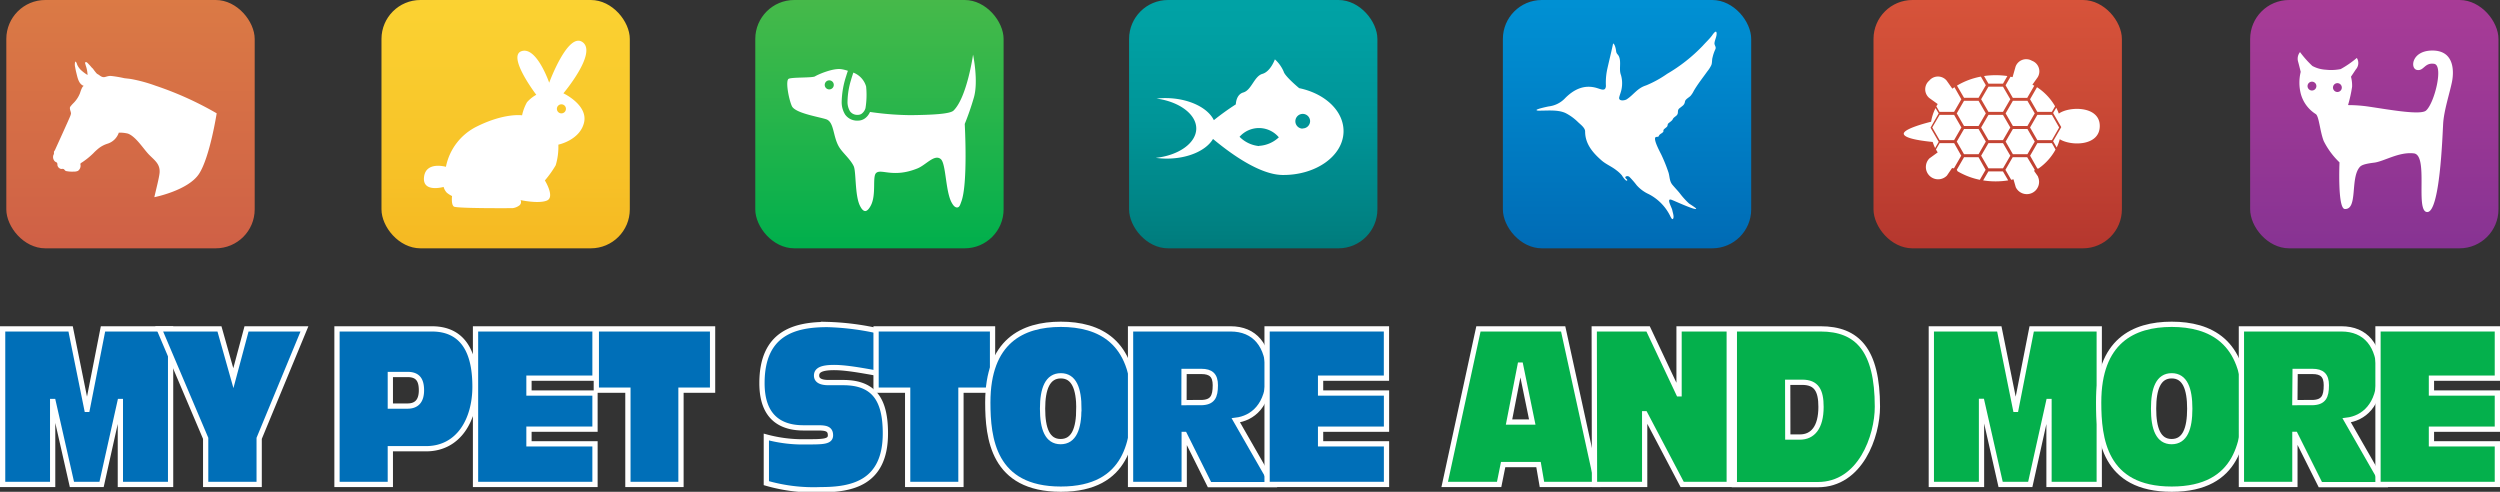
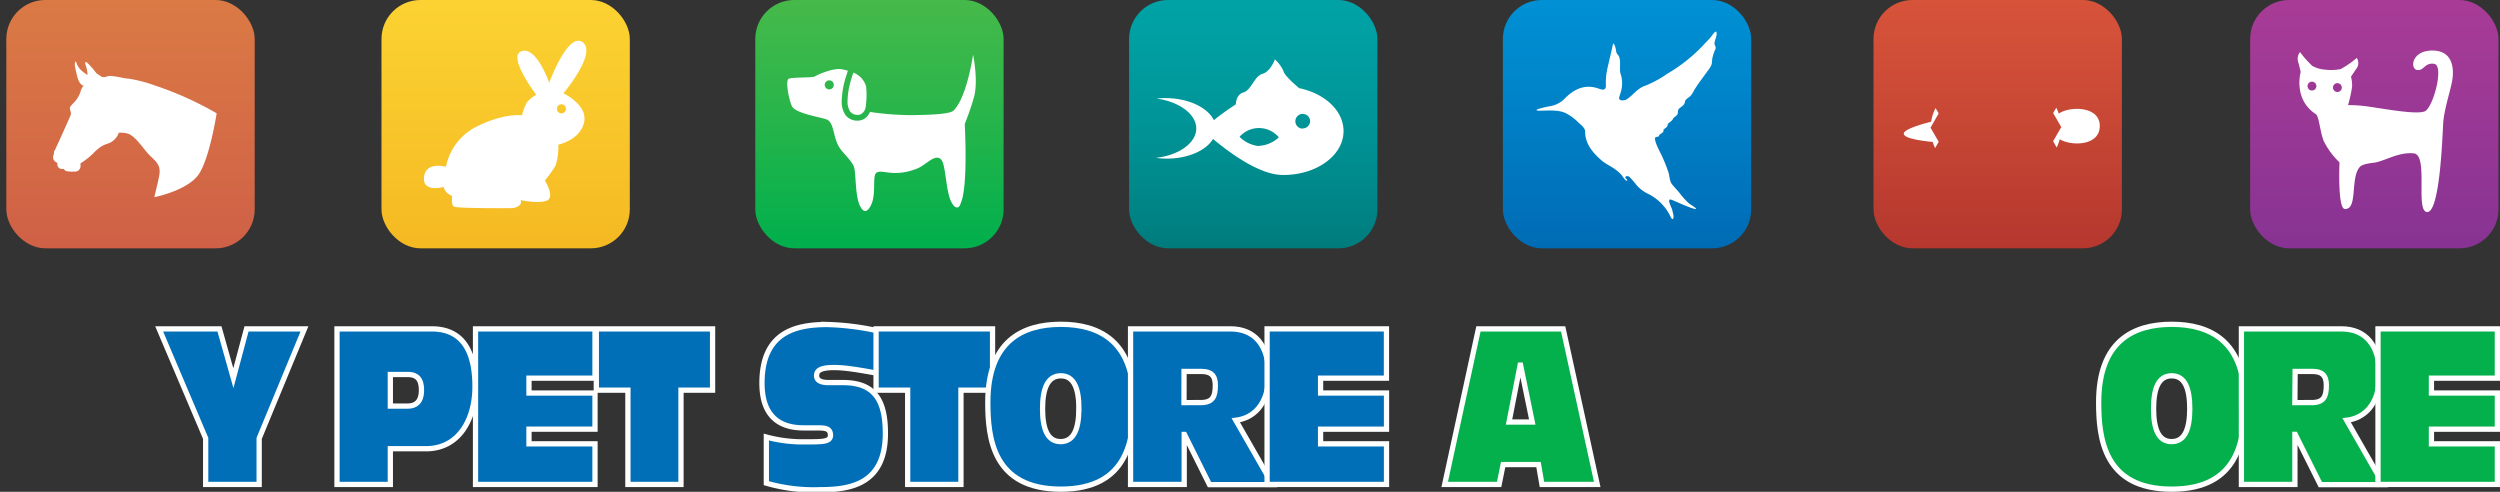
<svg xmlns="http://www.w3.org/2000/svg" id="Layer_1" data-name="Layer 1" viewBox="0 0 474.79 93.4">
  <rect x="0" y="0" width="474.79" height="93.4" fill="#333333" stroke="none" />
  <defs>
    <style>.cls-1{fill:url(#linear-gradient)}.cls-2{fill:#fff}.cls-3{fill:url(#linear-gradient-2)}.cls-4,.cls-5{fill:#006fb8;stroke:#fff}.cls-5{fill:#04b04c}.cls-6{fill:url(#linear-gradient-3)}.cls-7{fill:url(#linear-gradient-4)}.cls-8{fill:url(#linear-gradient-5)}.cls-9{fill:url(#linear-gradient-6)}.cls-10{fill:url(#linear-gradient-7)}</style>
    <linearGradient id="linear-gradient" x1="379.39" y1="47.16" x2="379.39" y2="-45.94" gradientUnits="userSpaceOnUse">
      <stop offset="0" stop-color="#b5372e" />
      <stop offset=".31" stop-color="#cb4a36" />
      <stop offset=".74" stop-color="#e55e3f" />
      <stop offset="1" stop-color="#ee6642" />
    </linearGradient>
    <linearGradient id="linear-gradient-2" x1="238.01" y1="47.16" x2="238.01" y2="-45.94" gradientUnits="userSpaceOnUse">
      <stop offset="0" stop-color="#007b7c" />
      <stop offset=".04" stop-color="#008081" />
      <stop offset=".25" stop-color="#009497" />
      <stop offset=".46" stop-color="#00a1a4" />
      <stop offset=".65" stop-color="#00a5a8" />
    </linearGradient>
    <linearGradient id="linear-gradient-3" x1="96.03" y1="47.16" x2="96.03" y2="-45.94" gradientUnits="userSpaceOnUse">
      <stop offset="0" stop-color="#f5b922" />
      <stop offset=".15" stop-color="#f7c127" />
      <stop offset=".68" stop-color="#fddb37" />
      <stop offset="1" stop-color="#ffe43d" />
    </linearGradient>
    <linearGradient id="linear-gradient-4" x1="167.02" y1="47.16" x2="167.02" y2="-45.94" gradientUnits="userSpaceOnUse">
      <stop offset="0" stop-color="#00af4c" />
      <stop offset=".28" stop-color="#29b54b" />
      <stop offset=".6" stop-color="#52bb49" />
      <stop offset=".85" stop-color="#6cbf48" />
      <stop offset="1" stop-color="#75c048" />
    </linearGradient>
    <linearGradient id="linear-gradient-5" x1="309" y1="47.16" x2="309" y2="-45.94" gradientUnits="userSpaceOnUse">
      <stop offset="0" stop-color="#006bb5" />
      <stop offset=".36" stop-color="#0087cc" />
      <stop offset=".76" stop-color="#00a1e0" />
      <stop offset="1" stop-color="#00aae8" />
    </linearGradient>
    <linearGradient id="linear-gradient-6" x1="24.78" y1="47.16" x2="24.78" y2="-45.94" gradientUnits="userSpaceOnUse">
      <stop offset="0" stop-color="#cf6046" />
      <stop offset=".17" stop-color="#d36946" />
      <stop offset=".69" stop-color="#df8344" />
      <stop offset="1" stop-color="#e38c44" />
    </linearGradient>
    <linearGradient id="linear-gradient-7" x1="450.92" y1="47.16" x2="450.92" y2="-45.94" gradientUnits="userSpaceOnUse">
      <stop offset="0" stop-color="#873393" />
      <stop offset=".29" stop-color="#9b3895" />
      <stop offset=".73" stop-color="#b53f97" />
      <stop offset="1" stop-color="#be4198" />
    </linearGradient>
  </defs>
  <title>Artboard 1</title>
  <rect class="cls-1" x="355.81" width="47.17" height="47.16" rx="7.4" ry="7.4" />
-   <path class="cls-2" d="M377.64 16.46l-1.39 2.39 1.39 2.4h2.76l1.39-2.4-1.39-2.39h-2.76zm3.75 17.8l-1-1.71h-2.76l-1 1.71a15.17 15.17 0 0 0 4.74 0zm3.65-15.12h-2.76l-1.38 2.39 1.38 2.4h2.76l1.39-2.4-1.39-2.39zM373 29.29h2.76l1.38-2.4-1.38-2.39H373l-1.38 2.39 1.38 2.4zm0-10.15l-1.38 2.39 1.38 2.4h2.76l1.38-2.4-1.38-2.39H373zm2.76 10.72H373l-1.38 2.39.17.29a13.83 13.83 0 0 0 4.21 1.61l1.1-1.9zm6.03-5.65l-1.39-2.39h-2.76l-1.39 2.39 1.39 2.4h2.76l1.39-2.4zm3.25 5.08l1.39-2.4-1.39-2.39h-2.76l-1.38 2.39 1.38 2.4h2.76zm-7.4 2.68h2.76l1.39-2.4-1.39-2.39h-2.76l-1.39 2.39 1.39 2.4zm12.05-10.15h-2.77l-1.38 2.39 1.38 2.4h2.77l1.38-2.4-1.38-2.39zm-21.33 4.79h2.76l1.38-2.4-1.38-2.39h-2.76l-1.39 2.39 1.39 2.4zm21.33.57h-2.76l-1.38 2.39 1.37 2.43h.23a10.57 10.57 0 0 0 3.23-3.59zM373 18.57h2.76l1.38-2.39-.94-1.63a13.8 13.8 0 0 0-4.54 1.71zm13.86-2.01l-1.32 2.29 1.38 2.39h2.76l.61-1.06a10.7 10.7 0 0 0-3.43-3.62zm-6.46-.67l.83-1.45a15.36 15.36 0 0 0-4.43 0l.84 1.45zm5.5-4.35a2.15 2.15 0 0 0-3.11 1.11l-.57 2-.39-.08-.94 1.63 1.38 2.39H385l1.34-2.31-.35-.2 1-1.41a2.14 2.14 0 0 0-1.09-3.13zm-14.72 5.02l-.4.28-1.08-1.53a2.14 2.14 0 0 0-3.3 0 2.15 2.15 0 0 0 0 3.3l1.6 1.15-.26.43.61 1.06h2.76l1.38-2.39zm15.89 16.99l-.76-1.09.12-.21-1.43-2.39h-2.76l-1.38 2.39 1.1 1.9.43-.1.43 1.49a2.33 2.33 0 1 0 4.21-2zm-15.95-6.37h-2.76l-.69 1.2c.1.19.21.38.33.56l-1.56 1.13a2.33 2.33 0 1 0 3.31 3.28l1-1.47.11.08h.23l1.38-2.39z" />
  <path class="cls-2" d="M368.19 21.53l-.6-1a8.6 8.6 0 0 0-.84 2.59c-.57.14-5.38 1.34-5.19 2.33s4.43 1.4 5.49 1.51a9.15 9.15 0 0 0 .46 1.16l.68-1.19-1.55-2.68zm-1.55 2.66v-.17c0-.06.01.12 0 .17zM391 21.58a8.74 8.74 0 0 0-.48-1.12l-.6 1 1.55 2.68-1.55 2.68.68 1.19a8.59 8.59 0 0 0 .58-1.57c2.08 1.31 7.6 1.36 7.6-2.52s-5.87-3.75-7.78-2.34z" />
  <rect class="cls-3" x="214.43" width="47.16" height="47.16" rx="7.4" ry="7.4" />
-   <path class="cls-4" d="M.5 62.46h12.91l3.09 15.28h.06l3-15.28H32.4V92h-9.54V76.25h-.06L19.29 92h-5.63l-3.57-15.75H10V92H.5z" />
  <path class="cls-4" d="M39.06 83.25l-8.83-20.79h11.45l2.64 9.36 2.5-9.36h11l-8.6 20.79V92H39.06zM64 62.46h18c7.28 0 8.21 6.59 8.21 11 0 6.13-3 11.76-9.31 11.76h-6.77V92H64zm10.13 14.66h3.27c1.91 0 2.64-1.2 2.64-3 0-2.07-.79-3-2.64-3h-3.27zm16.18-14.66H113v9.36h-12.54v2.82H113v6.87h-12.54v2.78H113V92H90.31zm28.94 11.64h-6V62.46h22.08V74.1h-6V92h-10.08zM167.43 63v8c-1.88-.25-6.13-1.2-9-1.2-2.59 0-3.35.58-3.35 1.53 0 .66.42 1.33 2.28 1.33h2.79c5.93 0 8 3.35 8 9.65 0 9.53-6.5 10.69-12.26 10.69a32.31 32.31 0 0 1-10.35-1.24V83a26.52 26.52 0 0 0 7.57.91c3.15 0 4.61 0 4.61-1.24s-.87-1.41-2.36-1.41h-2.78c-3.88 0-7.87-1.62-7.87-8.49 0-9.57 6.24-11.14 12.4-11.14A50.08 50.08 0 0 1 167.43 63z" />
  <path class="cls-4" d="M172.38 74.1h-6V62.46h22.12V74.1h-6V92h-10.12z" />
  <path class="cls-4" d="M187.6 76.42c0-11.6 6.55-14.83 13.87-14.83s13.87 3.23 13.87 14.83c0 6.79-1 16.48-13.87 16.48s-13.87-9.69-13.87-16.48zm17.3 1.2c0-3.77-.9-6.25-3.43-6.25S198 73.85 198 77.62s.9 6.25 3.43 6.25 3.46-2.48 3.46-6.25z" />
  <path class="cls-4" d="M214.71 62.46h19c4.56 0 7.23 3.11 7.23 8.7 0 5.88-3.09 8.28-6.24 8.66l7 12.22h-12l-4.75-9.53h-.05V92h-10.19zm10.15 14H228c2.31 0 2.81-1.12 2.81-3.31 0-1.86-.84-2.61-2.65-2.61h-3.29z" />
  <path class="cls-4" d="M240.64 62.46h22.67v9.36H250.8v2.82h12.52v6.87H250.8v2.78h12.52V92h-22.68z" />
  <path class="cls-5" d="M280.78 62.46h16.09L303.34 92h-10.5l-.65-3.77h-6.72l-.76 3.77h-10.34zm8 6.88h-.08l-2.11 10.81H291z" />
-   <path class="cls-5" d="M302.77 62.46H313l5.82 12.34h.06V62.46h9.53V92h-8.94l-7.06-13.42h-.06V92h-9.53zm26.61 0h16.37c7 0 10.8 4 10.8 14.79 0 5.59-3.21 14.79-11.31 14.79h-15.86zM339.53 83h2.31c2.42 0 4-1.82 4-5.72 0-3.07-.84-4.68-3.57-4.68h-2.76zm27.26-20.54h12.91l3.09 15.28h.06l3-15.28h12.83V92h-9.54V76.25h-.06L385.58 92h-5.63l-3.57-15.78h-.06V92h-9.53z" />
  <path class="cls-5" d="M398.57 76.42c0-11.6 6.55-14.83 13.87-14.83s13.87 3.23 13.87 14.83c0 6.79-1 16.48-13.87 16.48s-13.87-9.69-13.87-16.48zm17.3 1.2c0-3.77-.9-6.25-3.43-6.25S409 73.85 409 77.62s.9 6.25 3.43 6.25 3.44-2.48 3.44-6.25z" />
  <path class="cls-5" d="M425.68 62.46h19c4.56 0 7.23 3.11 7.23 8.7 0 5.88-3.09 8.28-6.24 8.66l7 12.22h-12l-4.77-9.54h-.06V92h-10.16zm10.15 14H439c2.31 0 2.81-1.12 2.81-3.31 0-1.86-.84-2.61-2.64-2.61h-3.29z" />
  <path class="cls-5" d="M451.62 62.46h22.67v9.36h-12.52v2.82h12.52v6.87h-12.52v2.78h12.52V92h-22.67z" />
  <rect class="cls-6" x="72.45" width="47.16" height="47.16" rx="7.4" ry="7.4" />
  <path class="cls-2" d="M107 17.72s6.45-7.64 3.66-9.7-6.36 7.69-6.36 7.69-2.38-6.92-5.23-6 2.78 8.29 2.78 8.29a6.72 6.72 0 0 0-1.77 1.42 8.93 8.93 0 0 0-.93 2.48s-3.29-.5-8.54 2.1a10.87 10.87 0 0 0-5.92 7.68s-3.81-1.11-4.16 1.94 3.72 1.88 3.72 1.88a2.61 2.61 0 0 0 .6 1.09 4.88 4.88 0 0 0 1 .64s-.2 1.62.35 2 11.16.3 11.16.3a2.72 2.72 0 0 0 1.29-.53.81.81 0 0 0 .21-1s3.41.75 5 .09-.38-3.82-.38-3.82a19.8 19.8 0 0 0 2.06-2.89 12.11 12.11 0 0 0 .5-3.91s4.09-.84 4.88-4.19-3.92-5.56-3.92-5.56zm-.44 3.81a.86.86 0 1 1 .92-.8.86.86 0 0 1-.87.8z" />
  <rect class="cls-7" x="143.44" width="47.16" height="47.16" rx="7.4" ry="7.4" />
  <path class="cls-2" d="M164.29 20.77a2 2 0 0 1-.64.82 1.22 1.22 0 0 1-.7.22h-.05a1.68 1.68 0 0 1-1.48-.69 3.45 3.45 0 0 1-.46-1.89 14.8 14.8 0 0 1 .65-4c.15-.53.31-1 .45-1.44a4 4 0 0 1 2.43 2.64 15.74 15.74 0 0 1-.12 4.11z" />
  <path class="cls-2" d="M150.38 20.13c.59 1.33 4.82 2 6.47 2.5s1.27 3.38 2.59 5.42c.69 1.06 2.05 2.19 2.68 3.48.5 1 .2 5.55 1.2 7.55.25.51.59 1 1 1s.8-.54 1.07-1.06c1.08-2.1.24-5.45 1-6.16.94-.89 3.23 1 7.86-.88 1.6-.65 3.21-2.75 4.4-1.78 1 .78.9 5.88 2 8.11.28.56.64 1.09 1.11 1.09s.59-.52.8-1.08c1.3-3.38.66-14.78.66-14.78a51.45 51.45 0 0 0 1.73-5c.91-3.1-.15-8.16-.15-8.16s-1.15 8.12-3.71 10.62c-.7.68-4.3.82-8.08.87a56.06 56.06 0 0 1-7.78-.61 3.81 3.81 0 0 1-.22.41 2.83 2.83 0 0 1-.77.83 2.29 2.29 0 0 1-1.29.41h-.09a2.77 2.77 0 0 1-2.36-1.16 4.47 4.47 0 0 1-.65-2.48 16.81 16.81 0 0 1 .85-4.82c.11-.37.22-.71.33-1a7.07 7.07 0 0 0-1.24-.31c-1.6-.25-4.53 1.05-5 1.36s-4.34.14-5 .46 0 3.85.59 5.17zm6.25-4a.86.86 0 1 1 .87.85.86.86 0 0 1-.87-.81z" />
  <rect class="cls-8" x="285.42" width="47.16" height="47.16" rx="7.4" ry="7.4" />
  <path class="cls-2" d="M246.73 16.74c-1.19-1-2.75-2.46-2.93-3.12a6.64 6.64 0 0 0-1.68-2.35s-.81 2.32-2.37 2.76-2.06 3.08-3.62 3.53c-1.16.33-1.39 1.62-1.43 2.26a49.34 49.34 0 0 0-4.17 3c-1.15-2.37-4.75-4.13-9-4.19a15.76 15.76 0 0 0-1.88.09c4.34.59 7.58 3 7.54 5.73s-3.34 5.06-7.69 5.53a15.38 15.38 0 0 0 1.87.14c4.15.06 7.69-1.51 9-3.73 3 2.5 8.68 6.77 13.17 6.84 6.35.08 11.55-3.61 11.62-8.24.05-3.92-3.52-7.23-8.43-8.25zm-7.62 11a6 6 0 0 1-3.7-1.76 4.92 4.92 0 0 1 7.46.1 6 6 0 0 1-3.76 1.62zm8.28-3.31a1.4 1.4 0 1 1 1.42-1.43 1.4 1.4 0 0 1-1.42 1.39z" />
  <rect class="cls-9" x="1.2" width="47.17" height="47.16" rx="7.4" ry="7.4" />
  <path class="cls-2" d="M37.81 33c-2.06 3.18-8.5 4.45-8.5 4.45.39-1.71.9-3.65 1-4.63.13-1.67-.93-2.35-2-3.44s-2.47-3.42-4-4a6 6 0 0 0-1.75-.18 3.3 3.3 0 0 1-2.14 2.09 5.25 5.25 0 0 0-1.92 1.08 9.74 9.74 0 0 0-.8.76 14.35 14.35 0 0 1-2.09 1.69 1.11 1.11 0 0 0-.36.3 1.21 1.21 0 0 1-.44 1.33 1.8 1.8 0 0 1-.81.14 5.67 5.67 0 0 1-1.48-.11c-.21-.09-.31-.35-.48-.39s-.32 0-.42 0a.9.9 0 0 1-.71-.69 1.72 1.72 0 0 0-.05-.43c-.08-.16-.31-.2-.42-.3a1.15 1.15 0 0 1-.35-1c0-.16.12-.31.16-.5a3.4 3.4 0 0 1 0-.37 1.21 1.21 0 0 1 .14-.21 1.88 1.88 0 0 0 .12-.25c.2-.44 2.52-5.52 2.79-6.2a2.35 2.35 0 0 0 .18-.57c0-.37-.27-.78-.19-1.19a.54.54 0 0 1 .12-.19 5.67 5.67 0 0 1 .44-.51 5.52 5.52 0 0 0 1.32-1.93c.08-.21.45-1.53.8-1.41-1-.33-1.21-1.44-1.48-2.54a15 15 0 0 1-.21-1 2.23 2.23 0 0 1 0-1.11c.29.1.3.43.41.66a3.15 3.15 0 0 0 .83 1.08 6.94 6.94 0 0 0 1.11.81 6.18 6.18 0 0 0-.37-1.87c0-.15-.22-.48 0-.57s.54.35.62.42.36.39.51.57.19.17.27.26a7.7 7.7 0 0 0 .72.92c.11.1.29.17.44.28 1 .8 1.16.16 2.22.17a22.14 22.14 0 0 1 2.57.43c.45.06.9.09 1.35.17a28.5 28.5 0 0 1 4.56 1.25 63.06 63.06 0 0 1 11.63 5.25S39.86 29.84 37.81 33z" />
  <rect class="cls-10" x="427.34" width="47.16" height="47.16" rx="7.4" ry="7.4" />
  <path class="cls-2" d="M436.45 11.72c.18.64.49 1.93.49 1.93a8.62 8.62 0 0 0 0 4.09 6.55 6.55 0 0 0 2.84 3.91c.65.38.79 3.23 1.53 5.13a14.68 14.68 0 0 0 3 4.06s-.39 8.77 1 8.85c2.53.15 1-5.83 2.83-7.95.3-.36.88-.62 2.75-.85s4.69-2.09 7.54-1.76.19 11.17 2.56 11.14 2.86-14.2 3-16.73 1.23-5.78 1.68-8c.4-2 .44-5.88-3.61-5.94s-4.39 3.4-3.06 3.68 1.44-1.44 3.28-1.16.07 7.44-1.53 8.87c-1 .91-6.72-.12-10.75-.72a26.77 26.77 0 0 0-4.07-.31 26 26 0 0 0 .77-3.48 6.49 6.49 0 0 0-.21-1.91l.93-1.4a1.81 1.81 0 0 0 .18-2.17 18.55 18.55 0 0 1-3.07 2.12 9.3 9.3 0 0 1-2.83.12 6.08 6.08 0 0 1-2.54-.71 19.3 19.3 0 0 1-2.35-2.64 2 2 0 0 0-.36 1.83zm6.62 4.86a.84.84 0 1 1 .79.89.85.85 0 0 1-.79-.89zm-4.83-.28a.84.84 0 1 1 .79.89.84.84 0 0 1-.79-.89zM292.19 21a.47.47 0 0 1-.39-.09c0-.23 2.21-.68 2.32-.7a5.09 5.09 0 0 0 3-1.44c1.73-1.8 3.8-2.83 6.32-2 .69.21 1.47.61 1.55-.43a12.14 12.14 0 0 1 .19-2.89c.05-.37 1.22-5.18 1.16-5.19.36.07.55 1.13.58 1.41.07.63.36.59.57 1.11.44 1.13-.07 2.4.36 3.48a5.67 5.67 0 0 1 .1 2.7c-.09.51-.31 1-.43 1.49-.2.82 1 .66 1.39.43 1.38-.89 2-2.12 3.71-2.66a20.78 20.78 0 0 0 4-2.2 30.84 30.84 0 0 0 6.78-5.35c.6-.67 1.2-1.22 1.7-1.87.1-.13.8-1.22.9-.59s-.31 1.28-.39 1.94c-.06.49.42.73.13 1.28a7.48 7.48 0 0 0-.49 1.45c-.15.48-.06 1-.23 1.46a5.72 5.72 0 0 1-.76 1.2c-.88 1.24-1.84 2.43-2.6 3.75a4.28 4.28 0 0 1-.61.93c-.3.31-1 .63-1.05 1.1-.12.64-.44.75-.93 1.16-.76.51-.06 1-.79 1.56-.19.15-.49.35-.59.59s-.39.44-.72.7-.2.32-.31.61-.83.59-.75.89-.48.54-.61.66a.86.86 0 0 0-.26.32c-.06.28-.51.1-.65.28-.42.49 1 3 1.18 3.41a30.35 30.35 0 0 1 1.31 3.28c.25.84.16 1.63.76 2.34s1 1.1 1.43 1.65a14.11 14.11 0 0 0 1.71 1.88c.1.08 1.4.88 1.35 1-.13.35-4.13-1.51-4.54-1.65-1.29-.58-.1 1.37 0 1.89s.38 1.25.17 1.63-.56-.52-.64-.65a9.26 9.26 0 0 0-4-4 6.93 6.93 0 0 1-2.29-1.69 16 16 0 0 0-1.34-1.55.6.6 0 0 0-.71-.11c-.37.29.31.5.26.7-.13.47-1-.85-1-.89a5.93 5.93 0 0 0-1.07-1c-.9-.72-2-1.14-2.85-1.9-1.66-1.46-3.08-3.13-3.08-5.47 0-.7-.91-1.34-1.37-1.79a9.53 9.53 0 0 0-2.31-1.68c-1.5-.73-3.68-.44-5.3-.48" />
</svg>